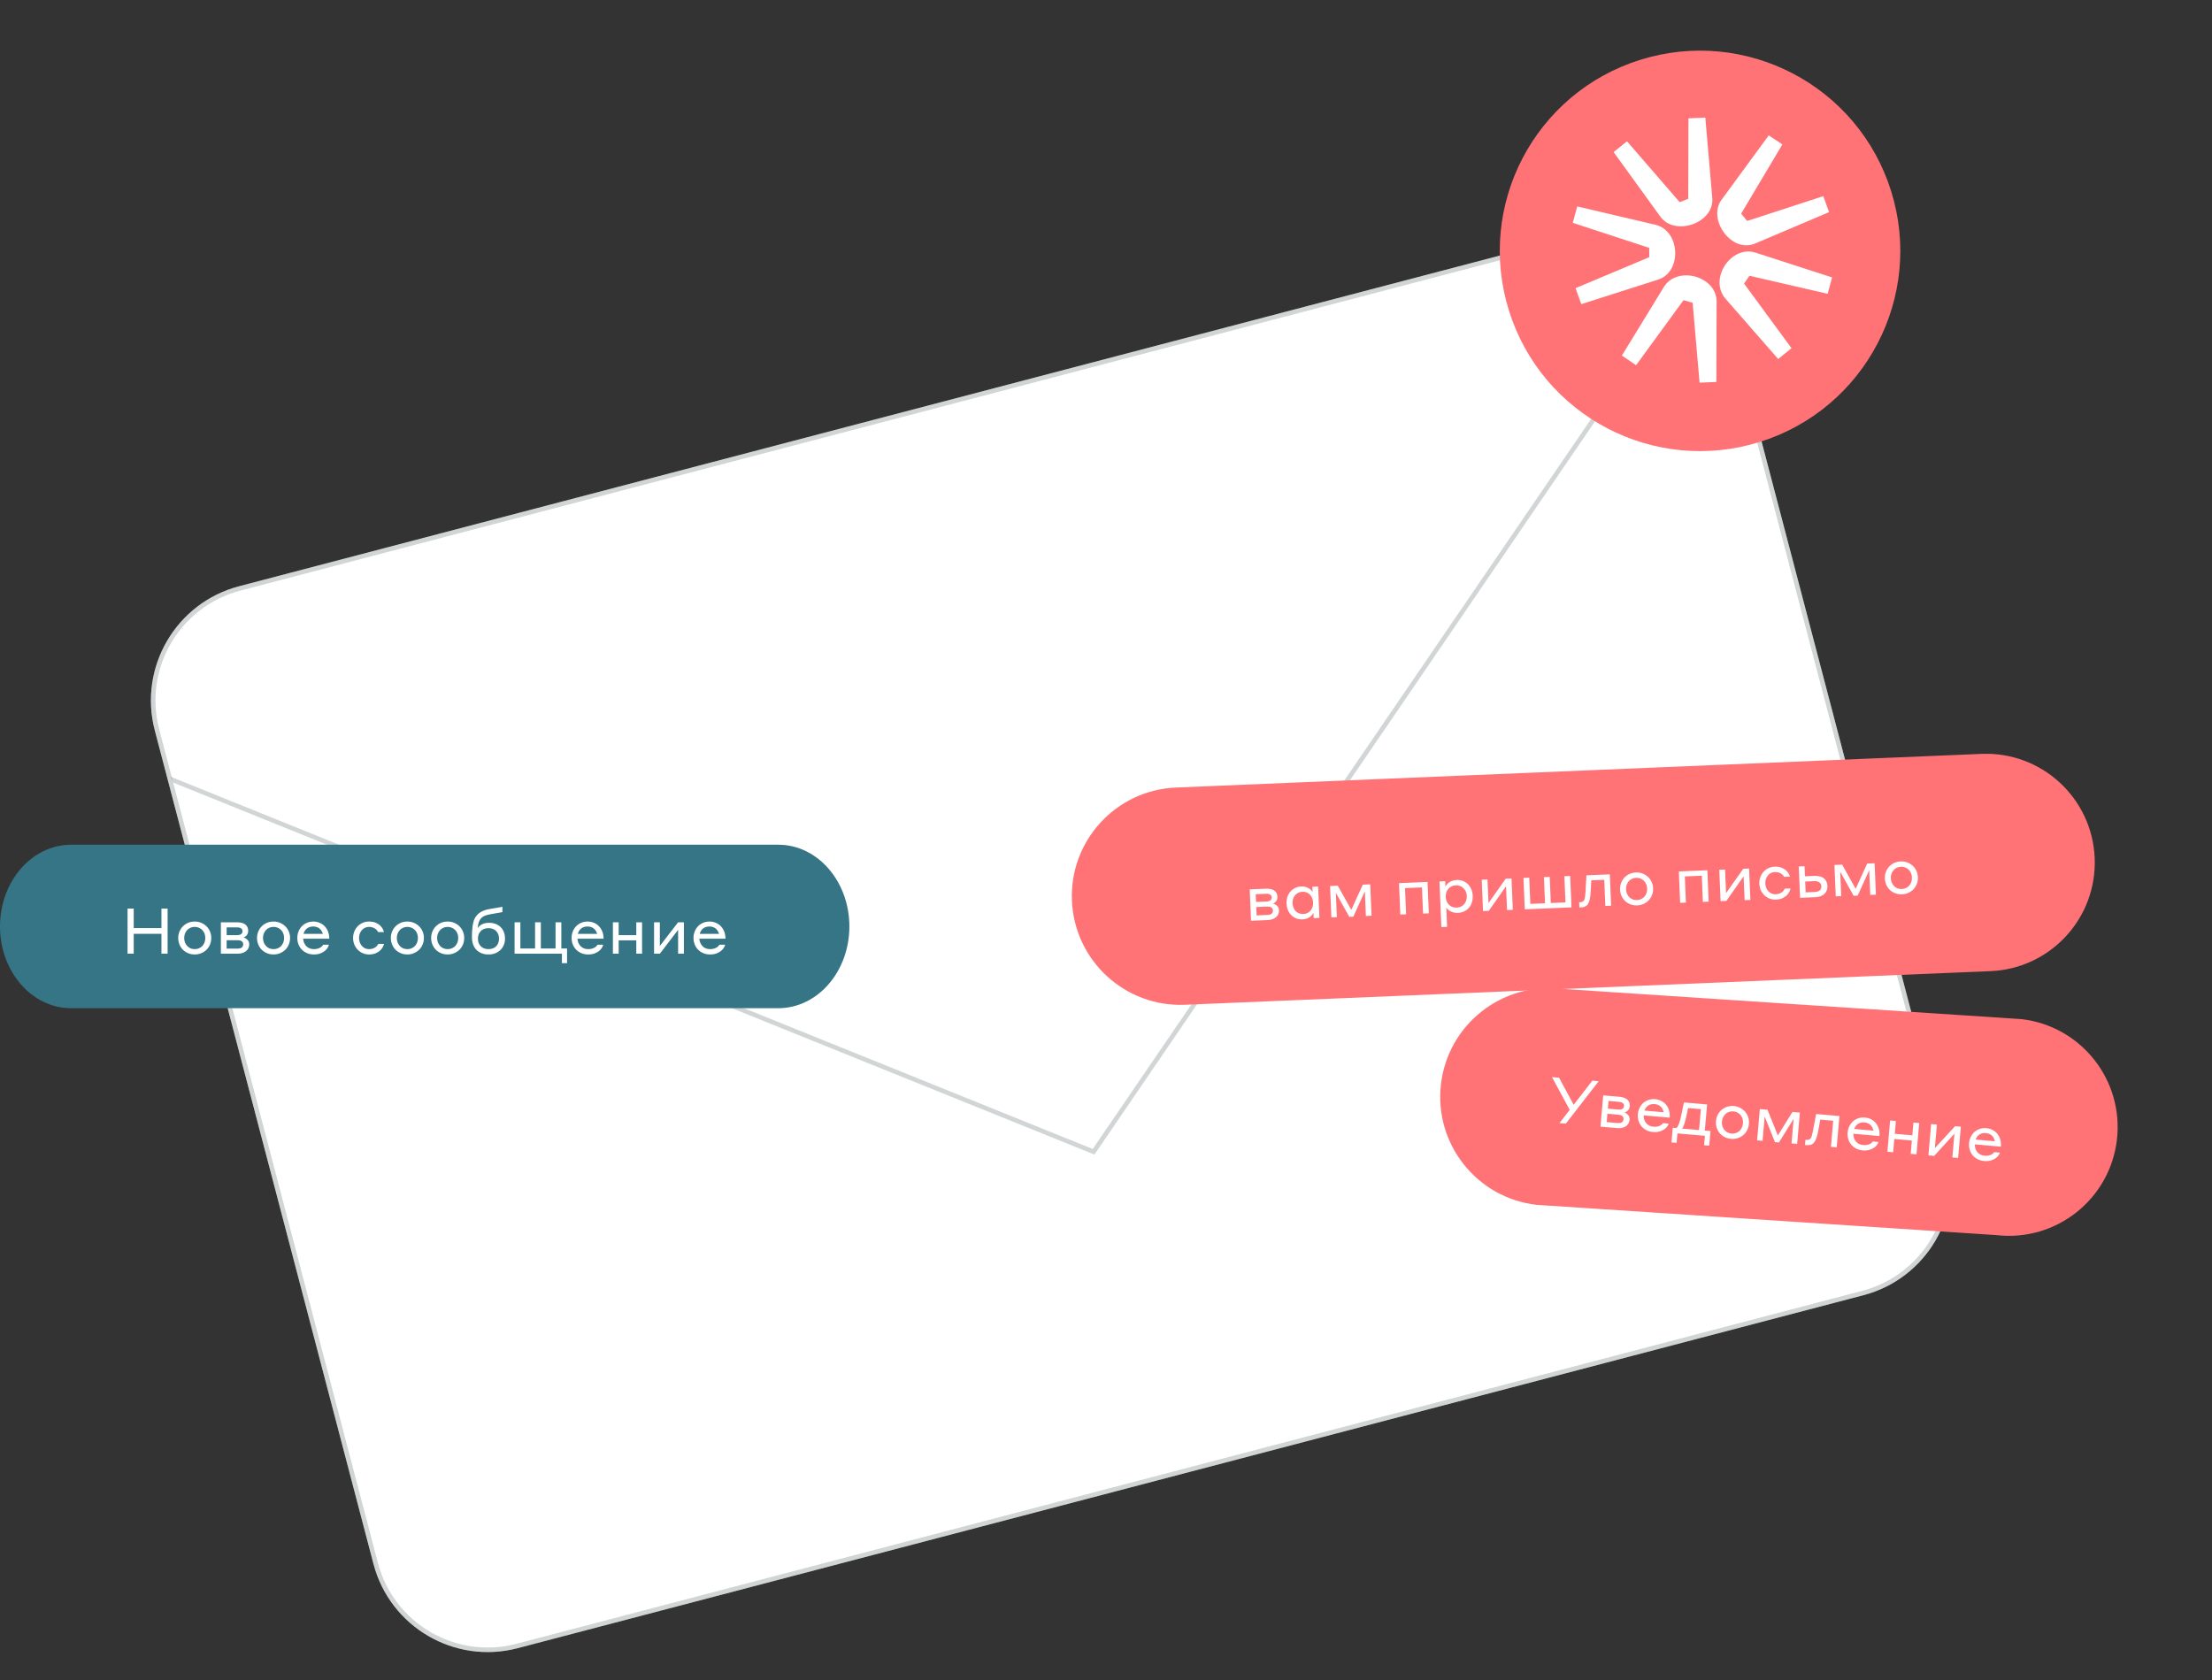
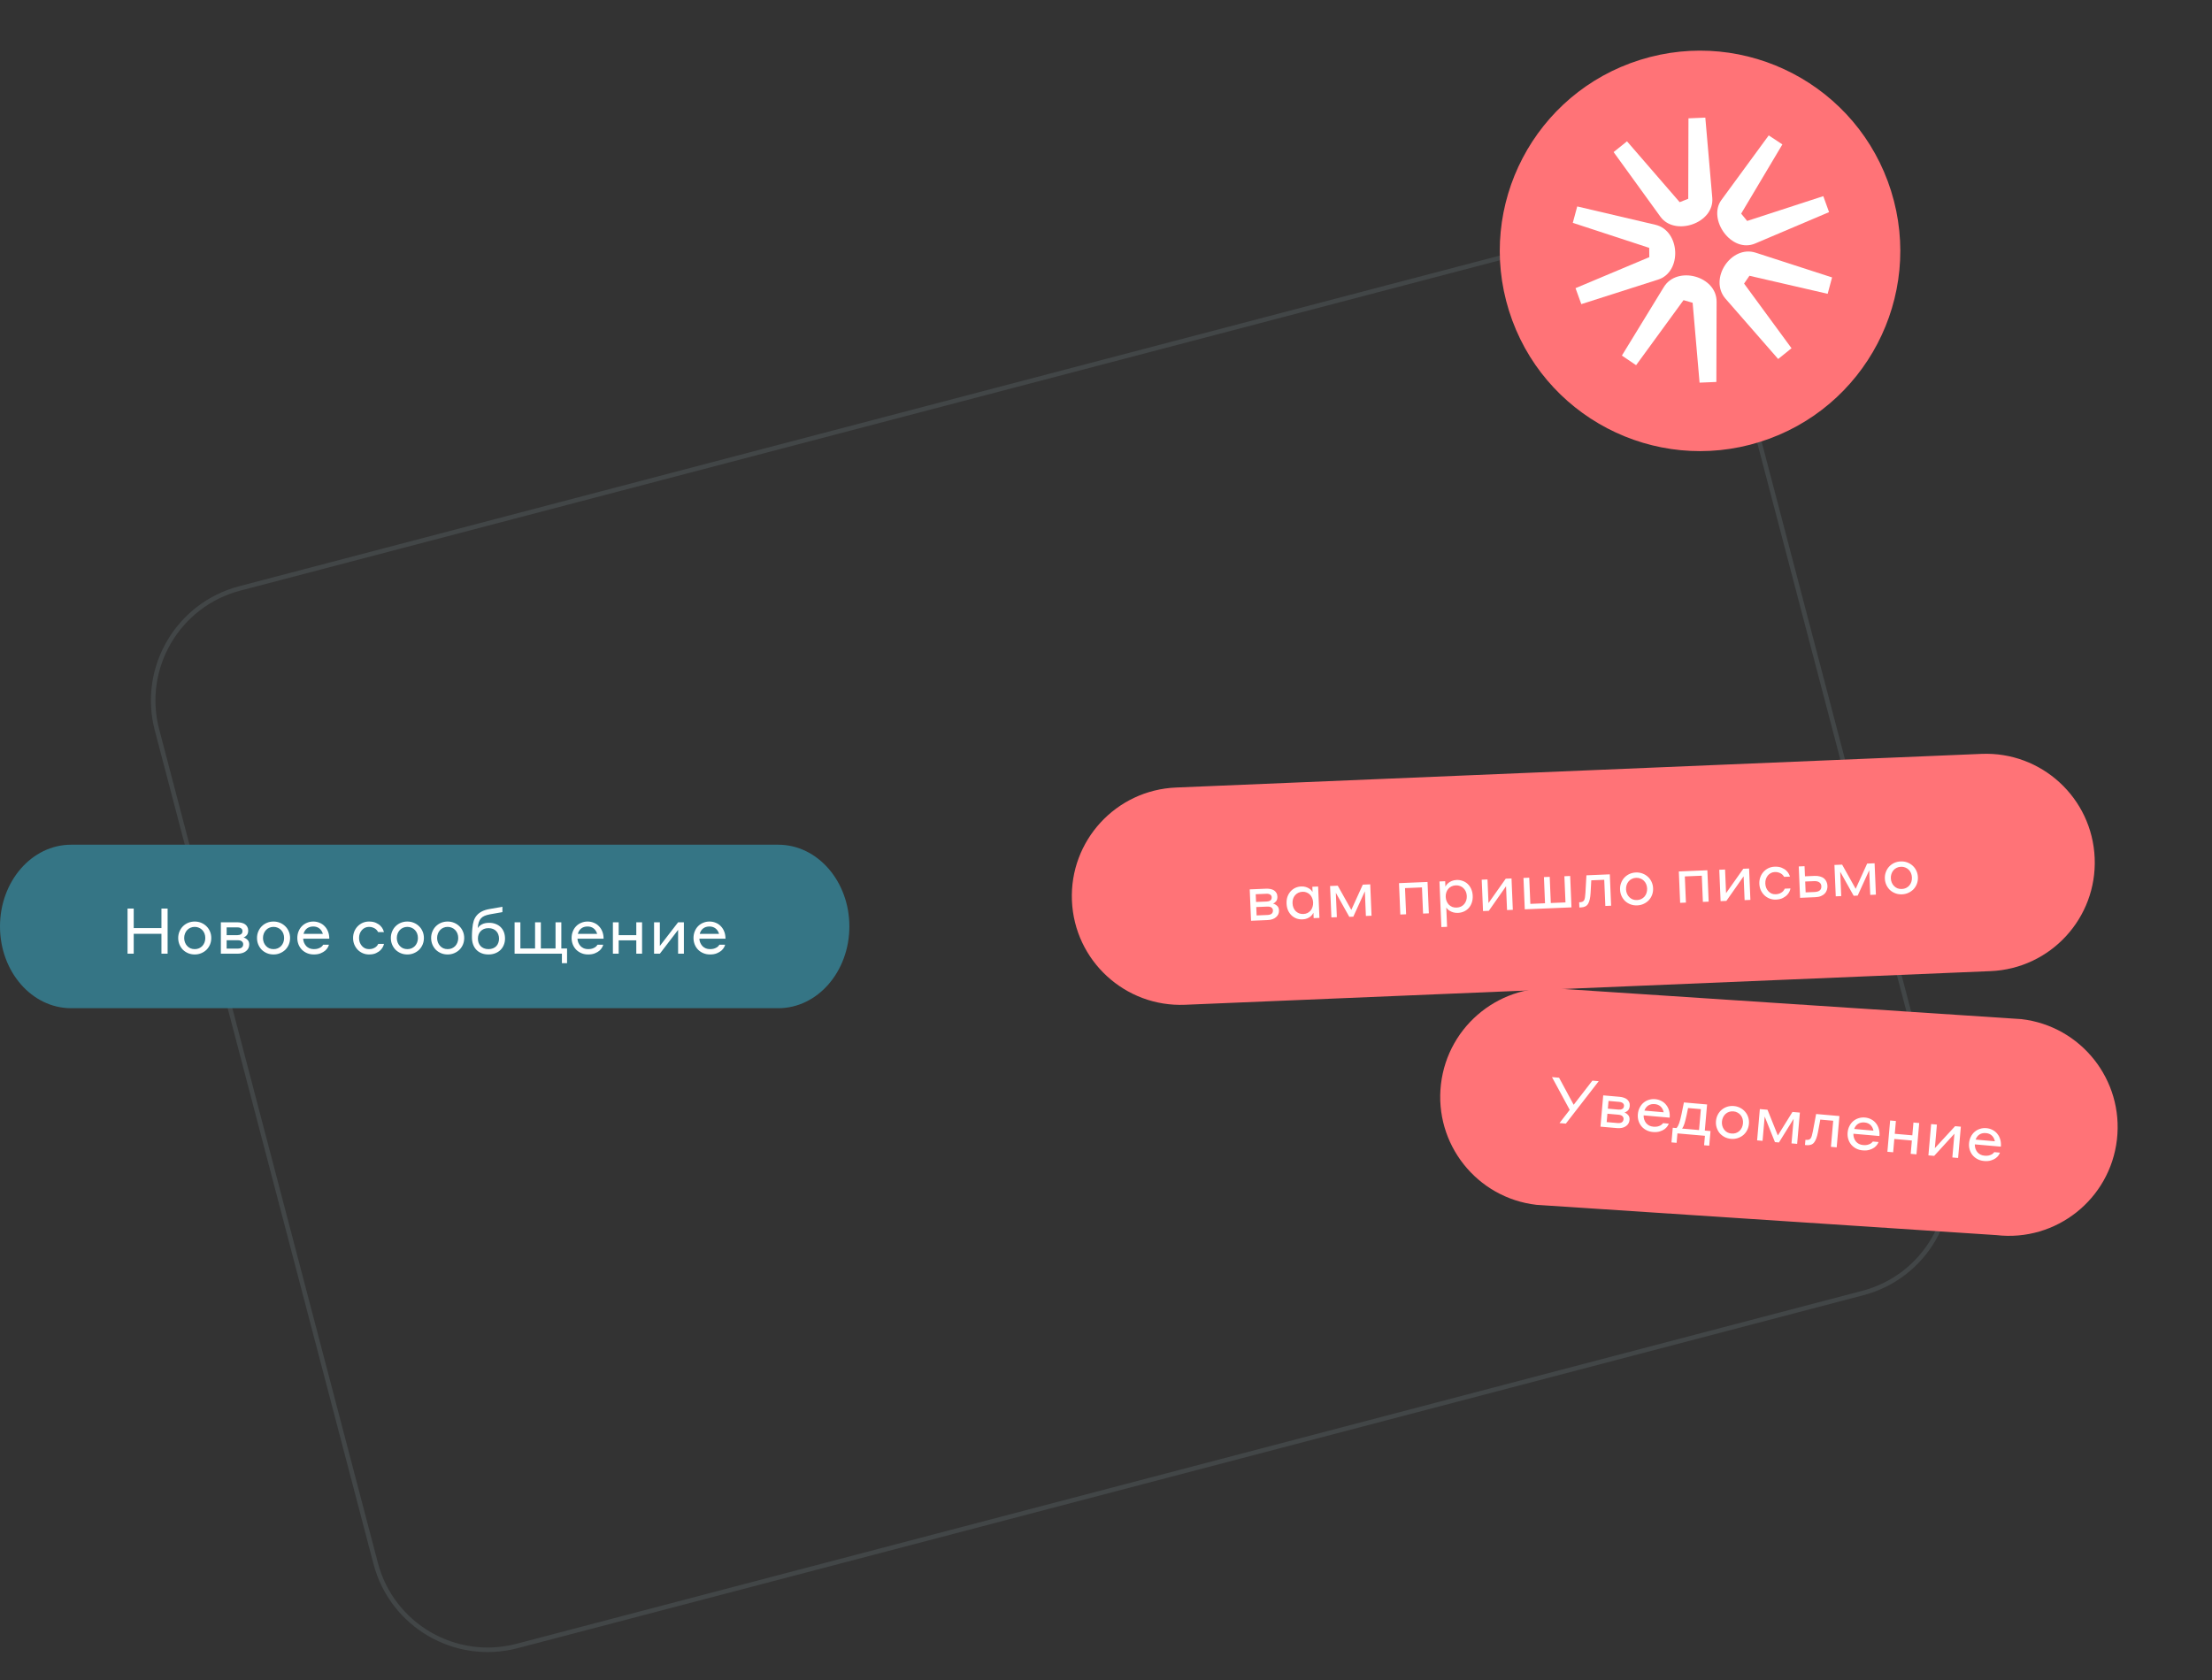
<svg xmlns="http://www.w3.org/2000/svg" width="487" height="370" viewBox="0 0 487 370" fill="none">
  <rect x="0" y="0" width="487" height="370" fill="#333333" stroke="none" />
-   <path d="M34.081 160.838C30.438 146.948 38.744 132.735 52.633 129.091L200.781 90.229L348.929 51.367C362.818 47.723 377.032 56.029 380.675 69.919L428.818 253.447C432.462 267.336 424.156 281.549 410.266 285.193L262.119 324.055L113.971 362.918C100.082 366.561 85.868 358.255 82.225 344.366L34.081 160.838Z" fill="white" />
  <path fill-rule="evenodd" clip-rule="evenodd" d="M427.851 253.7L379.708 70.172C376.204 56.817 362.538 48.831 349.183 52.334L52.887 130.059C39.532 133.562 31.545 147.229 35.049 160.584L83.192 344.112C86.695 357.467 100.362 365.454 113.717 361.95L410.013 284.226C423.368 280.722 431.354 267.056 427.851 253.7ZM52.633 129.091C38.744 132.735 30.438 146.948 34.081 160.838L82.225 344.366C85.868 358.255 100.082 366.561 113.971 362.918L410.266 285.193C424.156 281.549 432.462 267.336 428.818 253.447L380.675 69.919C377.032 56.029 362.818 47.723 348.929 51.367L52.633 129.091Z" fill="#657276" fill-opacity="0.3" />
-   <path d="M240.58 252.998L390.477 33.401L391.303 33.965L240.952 254.227L38.179 172.342L37.5 171L240.58 252.998Z" fill="#657276" fill-opacity="0.3" />
  <circle cx="374.286" cy="55.243" r="44.081" transform="rotate(-17.392 374.286 55.243)" fill="#FF7377" />
  <path d="M436.253 166L258.918 173.409C245.709 173.961 235.447 185.117 235.999 198.326C236.551 211.536 247.707 221.797 260.917 221.245L438.252 213.836C451.461 213.284 461.722 202.128 461.17 188.919C460.619 175.709 449.463 165.448 436.253 166Z" fill="#FF7377" />
  <path d="M171.344 186H15.656C7.009 186 0 194.059 0 204C0 213.941 7.009 222 15.656 222H171.344C179.991 222 187 213.941 187 204C187 194.059 179.991 186 171.344 186Z" fill="#357585" />
  <path d="M35.544 205.618H29.44V210H28.082V200.06H29.44V204.358H35.544V200.06H36.902V210H35.544V205.618ZM42.874 202.916C43.388 202.916 43.864 203.009 44.303 203.196C44.751 203.383 45.138 203.639 45.465 203.966C45.791 204.283 46.048 204.666 46.234 205.114C46.421 205.553 46.514 206.029 46.514 206.542C46.514 207.055 46.421 207.536 46.234 207.984C46.048 208.423 45.791 208.805 45.465 209.132C45.138 209.449 44.751 209.701 44.303 209.888C43.864 210.075 43.388 210.168 42.874 210.168C42.352 210.168 41.867 210.075 41.419 209.888C40.98 209.701 40.597 209.449 40.27 209.132C39.953 208.805 39.701 208.423 39.514 207.984C39.328 207.536 39.234 207.055 39.234 206.542C39.234 206.029 39.328 205.553 39.514 205.114C39.701 204.666 39.953 204.283 40.27 203.966C40.597 203.639 40.98 203.383 41.419 203.196C41.867 203.009 42.352 202.916 42.874 202.916ZM42.874 208.992C43.22 208.992 43.532 208.931 43.812 208.81C44.102 208.679 44.349 208.507 44.554 208.292C44.76 208.068 44.919 207.807 45.031 207.508C45.142 207.209 45.199 206.887 45.199 206.542C45.199 206.197 45.142 205.875 45.031 205.576C44.919 205.277 44.76 205.021 44.554 204.806C44.349 204.582 44.102 204.409 43.812 204.288C43.532 204.157 43.22 204.092 42.874 204.092C42.529 204.092 42.212 204.157 41.922 204.288C41.642 204.409 41.4 204.582 41.194 204.806C40.989 205.03 40.831 205.291 40.718 205.59C40.606 205.889 40.55 206.206 40.55 206.542C40.55 206.878 40.606 207.195 40.718 207.494C40.831 207.793 40.989 208.054 41.194 208.278C41.4 208.502 41.642 208.679 41.922 208.81C42.212 208.931 42.529 208.992 42.874 208.992ZM48.626 203.084H52.266C52.592 203.084 52.9 203.121 53.19 203.196C53.479 203.261 53.731 203.369 53.946 203.518C54.16 203.667 54.328 203.859 54.45 204.092C54.58 204.316 54.646 204.587 54.646 204.904C54.646 205.343 54.538 205.688 54.324 205.94C54.109 206.183 53.871 206.346 53.61 206.43C53.936 206.514 54.226 206.682 54.478 206.934C54.739 207.177 54.87 207.517 54.87 207.956C54.87 208.572 54.632 209.067 54.156 209.44C53.689 209.813 53.064 210 52.28 210H48.626V203.084ZM49.9 204.204V205.912H52.266C52.592 205.912 52.858 205.842 53.064 205.702C53.278 205.562 53.386 205.333 53.386 205.016C53.386 204.764 53.288 204.568 53.092 204.428C52.896 204.279 52.62 204.204 52.266 204.204H49.9ZM49.9 207.032V208.88H52.294C53.124 208.88 53.54 208.553 53.54 207.9C53.54 207.657 53.442 207.452 53.246 207.284C53.05 207.116 52.737 207.032 52.308 207.032H49.9ZM60.224 202.916C60.737 202.916 61.214 203.009 61.652 203.196C62.1 203.383 62.487 203.639 62.814 203.966C63.141 204.283 63.398 204.666 63.584 205.114C63.771 205.553 63.864 206.029 63.864 206.542C63.864 207.055 63.771 207.536 63.584 207.984C63.398 208.423 63.141 208.805 62.814 209.132C62.487 209.449 62.1 209.701 61.652 209.888C61.214 210.075 60.737 210.168 60.224 210.168C59.702 210.168 59.216 210.075 58.768 209.888C58.33 209.701 57.947 209.449 57.62 209.132C57.303 208.805 57.051 208.423 56.864 207.984C56.678 207.536 56.584 207.055 56.584 206.542C56.584 206.029 56.678 205.553 56.864 205.114C57.051 204.666 57.303 204.283 57.62 203.966C57.947 203.639 58.33 203.383 58.768 203.196C59.216 203.009 59.702 202.916 60.224 202.916ZM60.224 208.992C60.569 208.992 60.882 208.931 61.162 208.81C61.452 208.679 61.699 208.507 61.904 208.292C62.109 208.068 62.268 207.807 62.38 207.508C62.492 207.209 62.548 206.887 62.548 206.542C62.548 206.197 62.492 205.875 62.38 205.576C62.268 205.277 62.109 205.021 61.904 204.806C61.699 204.582 61.452 204.409 61.162 204.288C60.882 204.157 60.569 204.092 60.224 204.092C59.879 204.092 59.562 204.157 59.272 204.288C58.992 204.409 58.749 204.582 58.544 204.806C58.339 205.03 58.18 205.291 58.068 205.59C57.956 205.889 57.9 206.206 57.9 206.542C57.9 206.878 57.956 207.195 58.068 207.494C58.18 207.793 58.339 208.054 58.544 208.278C58.749 208.502 58.992 208.679 59.272 208.81C59.562 208.931 59.879 208.992 60.224 208.992ZM68.971 202.916C69.475 202.916 69.942 203.009 70.371 203.196C70.81 203.373 71.183 203.63 71.491 203.966C71.808 204.293 72.056 204.689 72.233 205.156C72.41 205.613 72.499 206.127 72.499 206.696H66.745C66.764 207.023 66.834 207.326 66.955 207.606C67.076 207.877 67.235 208.119 67.431 208.334C67.636 208.539 67.879 208.703 68.159 208.824C68.448 208.936 68.761 208.992 69.097 208.992C69.442 208.992 69.737 208.955 69.979 208.88C70.231 208.796 70.436 208.703 70.595 208.6C70.763 208.488 70.889 208.381 70.973 208.278C71.067 208.166 71.127 208.082 71.155 208.026H72.415C72.387 208.175 72.308 208.371 72.177 208.614C72.046 208.857 71.85 209.095 71.589 209.328C71.328 209.552 70.992 209.748 70.581 209.916C70.171 210.084 69.676 210.168 69.097 210.168C68.565 210.168 68.075 210.075 67.627 209.888C67.179 209.701 66.792 209.445 66.465 209.118C66.148 208.791 65.9 208.409 65.723 207.97C65.546 207.522 65.457 207.046 65.457 206.542C65.457 206.019 65.546 205.539 65.723 205.1C65.9 204.652 66.143 204.269 66.451 203.952C66.769 203.625 67.142 203.373 67.571 203.196C68.001 203.009 68.467 202.916 68.971 202.916ZM68.971 204.008C68.411 204.008 67.945 204.153 67.571 204.442C67.207 204.731 66.96 205.128 66.829 205.632H71.085C70.927 205.109 70.665 204.708 70.301 204.428C69.937 204.148 69.494 204.008 68.971 204.008ZM83.251 205.24C83.222 205.184 83.166 205.095 83.082 204.974C82.999 204.843 82.877 204.713 82.719 204.582C82.56 204.451 82.359 204.339 82.117 204.246C81.874 204.143 81.58 204.092 81.234 204.092C80.917 204.092 80.623 204.157 80.353 204.288C80.091 204.409 79.862 204.582 79.666 204.806C79.471 205.03 79.317 205.291 79.204 205.59C79.102 205.889 79.05 206.206 79.05 206.542C79.05 206.878 79.102 207.195 79.204 207.494C79.317 207.793 79.471 208.054 79.666 208.278C79.862 208.502 80.091 208.679 80.353 208.81C80.623 208.931 80.922 208.992 81.249 208.992C81.594 208.992 81.888 208.945 82.13 208.852C82.382 208.749 82.588 208.637 82.746 208.516C82.905 208.385 83.026 208.255 83.111 208.124C83.195 207.993 83.251 207.9 83.278 207.844H84.538C84.52 207.965 84.454 208.157 84.343 208.418C84.231 208.67 84.049 208.927 83.796 209.188C83.544 209.449 83.209 209.678 82.788 209.874C82.378 210.07 81.865 210.168 81.249 210.168C80.754 210.168 80.292 210.075 79.862 209.888C79.433 209.701 79.06 209.445 78.743 209.118C78.434 208.791 78.187 208.409 78.001 207.97C77.823 207.531 77.734 207.055 77.734 206.542C77.734 206.029 77.823 205.553 78.001 205.114C78.178 204.675 78.425 204.293 78.743 203.966C79.06 203.639 79.428 203.383 79.849 203.196C80.278 203.009 80.74 202.916 81.234 202.916C81.86 202.916 82.378 203.014 82.788 203.21C83.199 203.397 83.531 203.621 83.782 203.882C84.034 204.143 84.216 204.405 84.329 204.666C84.441 204.918 84.51 205.109 84.538 205.24H83.251ZM89.687 202.916C90.2 202.916 90.676 203.009 91.115 203.196C91.563 203.383 91.95 203.639 92.277 203.966C92.604 204.283 92.86 204.666 93.047 205.114C93.234 205.553 93.327 206.029 93.327 206.542C93.327 207.055 93.234 207.536 93.047 207.984C92.86 208.423 92.604 208.805 92.277 209.132C91.95 209.449 91.563 209.701 91.115 209.888C90.676 210.075 90.2 210.168 89.687 210.168C89.164 210.168 88.679 210.075 88.231 209.888C87.792 209.701 87.41 209.449 87.083 209.132C86.766 208.805 86.514 208.423 86.327 207.984C86.14 207.536 86.047 207.055 86.047 206.542C86.047 206.029 86.14 205.553 86.327 205.114C86.514 204.666 86.766 204.283 87.083 203.966C87.41 203.639 87.792 203.383 88.231 203.196C88.679 203.009 89.164 202.916 89.687 202.916ZM89.687 208.992C90.032 208.992 90.345 208.931 90.625 208.81C90.914 208.679 91.162 208.507 91.367 208.292C91.572 208.068 91.731 207.807 91.843 207.508C91.955 207.209 92.011 206.887 92.011 206.542C92.011 206.197 91.955 205.875 91.843 205.576C91.731 205.277 91.572 205.021 91.367 204.806C91.162 204.582 90.914 204.409 90.625 204.288C90.345 204.157 90.032 204.092 89.687 204.092C89.342 204.092 89.024 204.157 88.735 204.288C88.455 204.409 88.212 204.582 88.007 204.806C87.802 205.03 87.643 205.291 87.531 205.59C87.419 205.889 87.363 206.206 87.363 206.542C87.363 206.878 87.419 207.195 87.531 207.494C87.643 207.793 87.802 208.054 88.007 208.278C88.212 208.502 88.455 208.679 88.735 208.81C89.024 208.931 89.342 208.992 89.687 208.992ZM98.56 202.916C99.073 202.916 99.549 203.009 99.988 203.196C100.436 203.383 100.823 203.639 101.15 203.966C101.477 204.283 101.733 204.666 101.92 205.114C102.107 205.553 102.2 206.029 102.2 206.542C102.2 207.055 102.107 207.536 101.92 207.984C101.733 208.423 101.477 208.805 101.15 209.132C100.823 209.449 100.436 209.701 99.988 209.888C99.549 210.075 99.073 210.168 98.56 210.168C98.037 210.168 97.552 210.075 97.104 209.888C96.665 209.701 96.283 209.449 95.956 209.132C95.639 208.805 95.387 208.423 95.2 207.984C95.013 207.536 94.92 207.055 94.92 206.542C94.92 206.029 95.013 205.553 95.2 205.114C95.387 204.666 95.639 204.283 95.956 203.966C96.283 203.639 96.665 203.383 97.104 203.196C97.552 203.009 98.037 202.916 98.56 202.916ZM98.56 208.992C98.905 208.992 99.218 208.931 99.498 208.81C99.787 208.679 100.035 208.507 100.24 208.292C100.445 208.068 100.604 207.807 100.716 207.508C100.828 207.209 100.884 206.887 100.884 206.542C100.884 206.197 100.828 205.875 100.716 205.576C100.604 205.277 100.445 205.021 100.24 204.806C100.035 204.582 99.787 204.409 99.498 204.288C99.218 204.157 98.905 204.092 98.56 204.092C98.215 204.092 97.897 204.157 97.608 204.288C97.328 204.409 97.085 204.582 96.88 204.806C96.675 205.03 96.516 205.291 96.404 205.59C96.292 205.889 96.236 206.206 96.236 206.542C96.236 206.878 96.292 207.195 96.404 207.494C96.516 207.793 96.675 208.054 96.88 208.278C97.085 208.502 97.328 208.679 97.608 208.81C97.897 208.931 98.215 208.992 98.56 208.992ZM107.699 203.196C108.212 203.196 108.684 203.28 109.113 203.448C109.542 203.607 109.911 203.835 110.219 204.134C110.527 204.433 110.765 204.797 110.933 205.226C111.101 205.655 111.185 206.141 111.185 206.682C111.185 207.177 111.096 207.639 110.919 208.068C110.751 208.488 110.508 208.857 110.191 209.174C109.874 209.482 109.491 209.725 109.043 209.902C108.595 210.079 108.096 210.168 107.545 210.168C106.985 210.168 106.481 210.079 106.033 209.902C105.585 209.725 105.202 209.473 104.885 209.146C104.568 208.819 104.325 208.423 104.157 207.956C103.989 207.489 103.905 206.967 103.905 206.388C103.905 206.22 103.905 206.061 103.905 205.912C103.914 205.763 103.919 205.609 103.919 205.45C103.928 205.291 103.938 205.123 103.947 204.946C103.966 204.769 103.984 204.563 104.003 204.33C104.05 203.751 104.148 203.229 104.297 202.762C104.456 202.295 104.684 201.889 104.983 201.544C105.282 201.199 105.66 200.909 106.117 200.676C106.584 200.443 107.148 200.27 107.811 200.158L110.611 199.668V200.844L107.839 201.334C107.391 201.418 107.004 201.53 106.677 201.67C106.36 201.801 106.094 201.987 105.879 202.23C105.674 202.463 105.515 202.753 105.403 203.098C105.291 203.443 105.216 203.868 105.179 204.372C105.394 204.017 105.711 203.733 106.131 203.518C106.551 203.303 107.074 203.196 107.699 203.196ZM107.545 208.992C107.928 208.992 108.264 208.931 108.553 208.81C108.842 208.689 109.085 208.525 109.281 208.32C109.477 208.105 109.622 207.858 109.715 207.578C109.818 207.298 109.869 206.999 109.869 206.682C109.869 206.365 109.818 206.066 109.715 205.786C109.622 205.506 109.477 205.263 109.281 205.058C109.085 204.843 108.842 204.675 108.553 204.554C108.264 204.433 107.928 204.372 107.545 204.372C107.162 204.372 106.826 204.433 106.537 204.554C106.248 204.675 106.005 204.843 105.809 205.058C105.613 205.263 105.464 205.506 105.361 205.786C105.268 206.066 105.221 206.365 105.221 206.682C105.221 206.999 105.268 207.298 105.361 207.578C105.464 207.858 105.613 208.105 105.809 208.32C106.005 208.525 106.248 208.689 106.537 208.81C106.826 208.931 107.162 208.992 107.545 208.992ZM114.568 203.084V208.852H117.802V203.084H119.076V208.852H122.31V203.084H123.584V208.852H124.844V212.086H123.71V210H113.294V203.084H114.568ZM129.36 202.916C129.864 202.916 130.331 203.009 130.76 203.196C131.199 203.373 131.572 203.63 131.88 203.966C132.197 204.293 132.445 204.689 132.622 205.156C132.799 205.613 132.888 206.127 132.888 206.696H127.134C127.153 207.023 127.223 207.326 127.344 207.606C127.465 207.877 127.624 208.119 127.82 208.334C128.025 208.539 128.268 208.703 128.548 208.824C128.837 208.936 129.15 208.992 129.486 208.992C129.831 208.992 130.125 208.955 130.368 208.88C130.62 208.796 130.825 208.703 130.984 208.6C131.152 208.488 131.278 208.381 131.362 208.278C131.455 208.166 131.516 208.082 131.544 208.026H132.804C132.776 208.175 132.697 208.371 132.566 208.614C132.435 208.857 132.239 209.095 131.978 209.328C131.717 209.552 131.381 209.748 130.97 209.916C130.559 210.084 130.065 210.168 129.486 210.168C128.954 210.168 128.464 210.075 128.016 209.888C127.568 209.701 127.181 209.445 126.854 209.118C126.537 208.791 126.289 208.409 126.112 207.97C125.935 207.522 125.846 207.046 125.846 206.542C125.846 206.019 125.935 205.539 126.112 205.1C126.289 204.652 126.532 204.269 126.84 203.952C127.157 203.625 127.531 203.373 127.96 203.196C128.389 203.009 128.856 202.916 129.36 202.916ZM129.36 204.008C128.8 204.008 128.333 204.153 127.96 204.442C127.596 204.731 127.349 205.128 127.218 205.632H131.474C131.315 205.109 131.054 204.708 130.69 204.428C130.326 204.148 129.883 204.008 129.36 204.008ZM134.936 203.084H136.21V205.912H140.088V203.084H141.362V210H140.088V207.06H136.21V210H134.936V203.084ZM144.001 203.084H145.275V208.292L149.293 203.084H150.567V210H149.293V204.75L145.275 210H144.001V203.084ZM156.198 202.916C156.702 202.916 157.168 203.009 157.598 203.196C158.036 203.373 158.41 203.63 158.718 203.966C159.035 204.293 159.282 204.689 159.46 205.156C159.637 205.613 159.726 206.127 159.726 206.696H153.972C153.99 207.023 154.06 207.326 154.182 207.606C154.303 207.877 154.462 208.119 154.658 208.334C154.863 208.539 155.106 208.703 155.386 208.824C155.675 208.936 155.988 208.992 156.324 208.992C156.669 208.992 156.963 208.955 157.206 208.88C157.458 208.796 157.663 208.703 157.822 208.6C157.99 208.488 158.116 208.381 158.2 208.278C158.293 208.166 158.354 208.082 158.382 208.026H159.642C159.614 208.175 159.534 208.371 159.404 208.614C159.273 208.857 159.077 209.095 158.816 209.328C158.554 209.552 158.218 209.748 157.808 209.916C157.397 210.084 156.902 210.168 156.324 210.168C155.792 210.168 155.302 210.075 154.854 209.888C154.406 209.701 154.018 209.445 153.692 209.118C153.374 208.791 153.127 208.409 152.95 207.97C152.772 207.522 152.684 207.046 152.684 206.542C152.684 206.019 152.772 205.539 152.95 205.1C153.127 204.652 153.37 204.269 153.678 203.952C153.995 203.625 154.368 203.373 154.798 203.196C155.227 203.009 155.694 202.916 156.198 202.916ZM156.198 204.008C155.638 204.008 155.171 204.153 154.798 204.442C154.434 204.731 154.186 205.128 154.056 205.632H158.312C158.153 205.109 157.892 204.708 157.528 204.428C157.164 204.148 156.72 204.008 156.198 204.008Z" fill="white" />
  <path d="M376.978 43.552L375.447 25.9L371.738 26.055L371.687 43.773L369.803 44.514L358.204 31.116L355.259 33.487L365.571 47.731C368.743 52.094 377.479 49.152 376.978 43.552Z" fill="white" />
  <path d="M386.456 53.602L402.693 46.71L401.421 43.193L384.659 48.652L383.34 47.039L392.412 31.801L389.41 29.812L378.966 44.065C375.92 48.291 381.195 55.869 386.456 53.602Z" fill="white" />
  <path d="M366.297 63.235L357.08 78.295L360.208 80.412L370.65 66.093L372.655 66.668L374.181 84.257L377.879 84.103L377.932 66.448C377.962 60.762 369.202 58.418 366.297 63.235Z" fill="white" />
  <path d="M364.468 49.495L347.246 45.457L346.271 49.067L363.095 54.578L363.114 56.625L346.873 63.45L348.146 66.967L365.04 61.569C370.389 59.891 369.943 50.789 364.468 49.495Z" fill="white" />
  <path d="M379.892 65.772L391.485 79.05L394.427 76.679L383.981 62.44L385.161 60.723L402.383 64.695L403.353 61.085L386.538 55.64C381.113 53.89 376.136 61.425 379.892 65.772Z" fill="white" />
  <path d="M275.144 195.835L278.781 195.683C279.107 195.67 279.416 195.694 279.709 195.757C280 195.81 280.257 195.907 280.477 196.047C280.698 196.187 280.874 196.371 281.005 196.599C281.145 196.818 281.221 197.085 281.235 197.402C281.253 197.841 281.16 198.19 280.956 198.451C280.752 198.702 280.521 198.875 280.263 198.97C280.593 199.041 280.889 199.196 281.151 199.438C281.423 199.669 281.567 200.004 281.586 200.442C281.611 201.058 281.394 201.562 280.934 201.955C280.484 202.347 279.867 202.56 279.083 202.593L275.433 202.745L275.144 195.835ZM276.463 196.901L276.535 198.608L278.899 198.509C279.225 198.495 279.488 198.414 279.687 198.266C279.896 198.117 279.994 197.884 279.98 197.567C279.97 197.315 279.864 197.123 279.662 196.992C279.46 196.851 279.182 196.788 278.827 196.802L276.463 196.901ZM276.582 199.727L276.659 201.573L279.051 201.473C279.881 201.438 280.282 201.095 280.255 200.442C280.244 200.199 280.138 199.998 279.935 199.839C279.732 199.679 279.416 199.608 278.987 199.626L276.582 199.727ZM289.167 200.98C289.124 201.066 289.05 201.191 288.945 201.354C288.839 201.508 288.692 201.663 288.502 201.821C288.312 201.978 288.075 202.114 287.79 202.229C287.506 202.353 287.168 202.423 286.776 202.439C286.319 202.459 285.882 202.397 285.465 202.256C285.057 202.105 284.693 201.882 284.373 201.587C284.052 201.283 283.788 200.911 283.583 200.471C283.387 200.031 283.278 199.526 283.254 198.957C283.23 198.398 283.298 197.891 283.456 197.436C283.624 196.98 283.856 196.592 284.15 196.272C284.445 195.942 284.789 195.684 285.183 195.5C285.586 195.315 286.017 195.213 286.473 195.194C286.847 195.178 287.18 195.216 287.473 195.306C287.766 195.397 288.014 195.508 288.216 195.639C288.427 195.771 288.591 195.909 288.709 196.053C288.837 196.197 288.926 196.315 288.976 196.406L288.928 195.259L290.201 195.206L290.49 202.116L289.217 202.169L289.167 200.98ZM289.101 198.713C289.086 198.368 289.017 198.049 288.893 197.755C288.777 197.461 288.618 197.211 288.413 197.004C288.208 196.789 287.963 196.626 287.678 196.517C287.402 196.397 287.096 196.345 286.76 196.359C286.415 196.373 286.101 196.452 285.817 196.594C285.543 196.727 285.307 196.91 285.112 197.142C284.925 197.365 284.782 197.628 284.682 197.931C284.592 198.234 284.554 198.557 284.569 198.902C284.583 199.248 284.648 199.567 284.763 199.861C284.887 200.155 285.052 200.41 285.257 200.625C285.471 200.831 285.721 200.994 286.006 201.112C286.3 201.222 286.62 201.269 286.965 201.254C287.301 201.24 287.601 201.167 287.867 201.035C288.141 200.892 288.371 200.71 288.558 200.487C288.745 200.255 288.883 199.988 288.973 199.685C289.073 199.382 289.115 199.058 289.101 198.713ZM292.833 195.096L294.526 195.025L297.509 200.352L300.037 194.795L301.674 194.727L301.962 201.637L300.718 201.689L300.491 196.262L297.95 201.846L297.068 201.883L294.101 196.585L294.325 201.956L293.122 202.006L292.833 195.096ZM308.01 194.462L314.29 194.2L314.579 201.11L313.306 201.163L313.065 195.4L309.331 195.556L309.571 201.319L308.298 201.372L308.01 194.462ZM318.595 204.081L317.336 204.133L316.916 194.09L318.175 194.037L318.225 195.226C318.258 195.141 318.333 195.021 318.448 194.867C318.572 194.703 318.733 194.542 318.932 194.384C319.131 194.226 319.373 194.09 319.658 193.975C319.951 193.851 320.294 193.781 320.686 193.764C321.143 193.745 321.58 193.811 321.997 193.962C322.423 194.103 322.797 194.325 323.118 194.63C323.439 194.924 323.697 195.292 323.893 195.732C324.098 196.172 324.212 196.676 324.236 197.245C324.26 197.823 324.188 198.34 324.021 198.795C323.862 199.251 323.635 199.638 323.341 199.959C323.046 200.279 322.692 200.532 322.279 200.718C321.876 200.894 321.445 200.991 320.988 201.01C320.606 201.026 320.264 200.989 319.961 200.899C319.668 200.808 319.411 200.698 319.19 200.567C318.979 200.435 318.806 200.303 318.669 200.168C318.542 200.024 318.458 199.911 318.417 199.828L318.595 204.081ZM318.291 197.494C318.306 197.839 318.375 198.158 318.499 198.452C318.624 198.745 318.789 199 318.994 199.216C319.208 199.422 319.458 199.584 319.743 199.703C320.037 199.812 320.361 199.859 320.716 199.844C321.061 199.83 321.375 199.756 321.659 199.623C321.943 199.48 322.178 199.298 322.365 199.075C322.561 198.842 322.708 198.575 322.808 198.272C322.907 197.969 322.95 197.645 322.935 197.3C322.921 196.954 322.851 196.635 322.727 196.341C322.603 196.048 322.433 195.798 322.219 195.592C322.014 195.376 321.764 195.214 321.47 195.105C321.176 194.986 320.856 194.934 320.511 194.949C320.157 194.963 319.838 195.042 319.554 195.185C319.279 195.318 319.044 195.5 318.848 195.733C318.661 195.955 318.518 196.218 318.419 196.521C318.319 196.824 318.277 197.148 318.291 197.494ZM326.218 193.701L327.491 193.648L327.709 198.852L331.506 193.48L332.779 193.427L333.067 200.337L331.795 200.39L331.575 195.145L327.78 200.558L326.507 200.611L326.218 193.701ZM336.684 193.264L336.925 199.027L340.156 198.892L339.916 193.129L341.189 193.076L341.429 198.839L344.66 198.704L344.42 192.941L345.693 192.888L345.981 199.798L335.7 200.227L335.412 193.317L336.684 193.264ZM349.271 192.738L354.419 192.523L354.708 199.433L353.435 199.486L353.194 193.723L350.34 193.842L350.19 196.623C350.132 197.691 349.95 198.483 349.645 199C349.349 199.507 348.832 199.777 348.095 199.807L347.718 199.823L347.67 198.676L347.838 198.669C348.071 198.659 348.261 198.619 348.407 198.547C348.563 198.475 348.684 198.363 348.771 198.21C348.858 198.047 348.919 197.835 348.955 197.572C349 197.308 349.033 196.98 349.054 196.587L349.271 192.738ZM360.161 192.115C360.674 192.094 361.154 192.167 361.6 192.335C362.055 192.503 362.453 192.743 362.793 193.056C363.132 193.359 363.405 193.731 363.61 194.171C363.815 194.601 363.928 195.073 363.949 195.586C363.971 196.099 363.898 196.583 363.73 197.038C363.562 197.484 363.321 197.877 363.008 198.217C362.695 198.548 362.319 198.816 361.879 199.021C361.449 199.226 360.977 199.339 360.464 199.361C359.942 199.383 359.453 199.31 358.998 199.142C358.551 198.974 358.159 198.738 357.819 198.434C357.488 198.121 357.221 197.749 357.016 197.319C356.81 196.879 356.697 196.403 356.676 195.89C356.654 195.377 356.728 194.897 356.896 194.451C357.064 193.996 357.3 193.603 357.603 193.273C357.916 192.933 358.288 192.66 358.718 192.456C359.158 192.25 359.639 192.137 360.161 192.115ZM360.415 198.186C360.76 198.171 361.07 198.098 361.344 197.965C361.628 197.822 361.868 197.639 362.064 197.416C362.26 197.184 362.408 196.916 362.507 196.613C362.606 196.31 362.649 195.986 362.635 195.641C362.62 195.296 362.551 194.976 362.426 194.683C362.302 194.389 362.133 194.139 361.919 193.933C361.704 193.718 361.45 193.556 361.156 193.447C360.87 193.328 360.555 193.276 360.21 193.29C359.865 193.304 359.551 193.383 359.267 193.526C358.993 193.658 358.757 193.841 358.562 194.073C358.366 194.306 358.218 194.574 358.119 194.877C358.019 195.18 357.977 195.499 357.991 195.835C358.005 196.171 358.074 196.485 358.198 196.779C358.323 197.073 358.492 197.327 358.707 197.542C358.921 197.758 359.171 197.925 359.456 198.044C359.75 198.153 360.07 198.2 360.415 198.186ZM369.616 191.888L375.897 191.626L376.185 198.536L374.912 198.589L374.672 192.826L370.937 192.982L371.178 198.745L369.905 198.798L369.616 191.888ZM378.522 191.516L379.795 191.463L380.013 196.666L383.81 191.295L385.083 191.242L385.371 198.152L384.098 198.205L383.879 192.96L380.084 198.373L378.811 198.426L378.522 191.516ZM392.799 193.077C392.769 193.023 392.709 192.936 392.62 192.819C392.531 192.692 392.404 192.566 392.24 192.442C392.076 192.318 391.871 192.215 391.625 192.132C391.378 192.039 391.082 192 390.737 192.015C390.42 192.028 390.129 192.105 389.864 192.247C389.608 192.379 389.387 192.561 389.2 192.793C389.014 193.025 388.871 193.293 388.771 193.596C388.681 193.899 388.643 194.218 388.657 194.554C388.671 194.889 388.736 195.204 388.851 195.498C388.975 195.792 389.14 196.047 389.345 196.262C389.55 196.478 389.786 196.646 390.053 196.765C390.328 196.875 390.629 196.923 390.956 196.91C391.301 196.895 391.592 196.836 391.831 196.733C392.078 196.62 392.279 196.499 392.432 196.372C392.585 196.234 392.701 196.099 392.78 195.965C392.858 195.831 392.91 195.735 392.936 195.678L394.195 195.625C394.181 195.747 394.124 195.941 394.023 196.207C393.922 196.464 393.75 196.728 393.51 196.999C393.269 197.271 392.942 197.513 392.531 197.727C392.129 197.94 391.62 198.059 391.005 198.085C390.51 198.105 390.045 198.031 389.608 197.863C389.171 197.694 388.788 197.453 388.457 197.14C388.136 196.827 387.873 196.455 387.668 196.024C387.472 195.593 387.364 195.121 387.342 194.609C387.321 194.096 387.39 193.616 387.549 193.171C387.707 192.725 387.939 192.332 388.242 191.993C388.545 191.653 388.903 191.381 389.315 191.177C389.736 190.973 390.194 190.86 390.688 190.84C391.313 190.813 391.834 190.89 392.253 191.068C392.671 191.238 393.011 191.448 393.274 191.698C393.537 191.949 393.729 192.202 393.852 192.459C393.975 192.706 394.053 192.894 394.086 193.024L392.799 193.077ZM399.485 192.868C399.96 192.848 400.373 192.892 400.723 192.999C401.082 193.096 401.378 193.247 401.611 193.452C401.843 193.648 402.017 193.888 402.132 194.173C402.255 194.448 402.324 194.749 402.337 195.075C402.35 195.383 402.307 195.683 402.207 195.977C402.116 196.261 401.963 196.52 401.749 196.753C401.534 196.977 401.257 197.161 400.917 197.306C400.578 197.451 400.17 197.534 399.695 197.553L396.31 197.695L396.021 190.785L397.294 190.732L397.387 192.956L399.485 192.868ZM397.435 194.103L397.534 196.495L399.493 196.413C399.996 196.392 400.375 196.278 400.627 196.071C400.89 195.864 401.012 195.551 400.995 195.131C400.979 194.767 400.832 194.489 400.553 194.295C400.283 194.091 399.896 194 399.393 194.021L397.435 194.103ZM403.875 190.457L405.568 190.386L408.551 195.712L411.079 190.156L412.716 190.087L413.004 196.997L411.759 197.049L411.533 191.622L408.992 197.207L408.11 197.244L405.143 191.945L405.367 197.316L404.164 197.367L403.875 190.457ZM418.462 189.679C418.975 189.658 419.454 189.731 419.9 189.899C420.356 190.067 420.753 190.307 421.093 190.62C421.433 190.924 421.706 191.295 421.911 191.735C422.116 192.165 422.229 192.637 422.25 193.15C422.272 193.663 422.198 194.147 422.031 194.603C421.862 195.049 421.622 195.442 421.309 195.782C420.996 196.112 420.62 196.38 420.18 196.585C419.749 196.79 419.278 196.903 418.765 196.925C418.242 196.947 417.754 196.874 417.298 196.706C416.852 196.538 416.459 196.302 416.12 195.998C415.789 195.685 415.521 195.314 415.316 194.883C415.111 194.443 414.998 193.967 414.976 193.454C414.955 192.941 415.028 192.462 415.197 192.016C415.364 191.56 415.6 191.167 415.904 190.837C416.217 190.497 416.588 190.225 417.019 190.02C417.459 189.815 417.94 189.701 418.462 189.679ZM418.716 195.75C419.061 195.735 419.37 195.662 419.645 195.529C419.929 195.386 420.169 195.203 420.365 194.98C420.561 194.748 420.708 194.48 420.808 194.177C420.907 193.874 420.95 193.55 420.935 193.205C420.921 192.86 420.851 192.541 420.727 192.247C420.603 191.953 420.433 191.703 420.219 191.497C420.005 191.282 419.751 191.12 419.456 191.011C419.171 190.892 418.856 190.84 418.511 190.854C418.166 190.869 417.852 190.947 417.568 191.09C417.293 191.223 417.058 191.405 416.862 191.638C416.666 191.87 416.519 192.138 416.419 192.441C416.32 192.744 416.277 193.063 416.291 193.399C416.305 193.735 416.375 194.049 416.499 194.343C416.623 194.637 416.793 194.891 417.007 195.107C417.222 195.322 417.472 195.489 417.757 195.608C418.051 195.717 418.371 195.764 418.716 195.75Z" fill="white" />
  <path d="M445.039 224.404L343.774 217.735C330.64 216.216 318.762 225.63 317.242 238.764C315.722 251.897 325.137 263.776 338.27 265.296L439.535 271.964C452.669 273.484 464.548 264.069 466.068 250.936C467.588 237.802 458.173 225.923 445.039 224.404Z" fill="#FF7377" />
  <path d="M343.344 247.292L345.594 244.384L341.686 237.169L343.249 237.306L346.465 243.265L350.584 237.948L351.979 238.071L344.738 247.415L343.344 247.292ZM352.968 241.193L356.594 241.51C356.919 241.539 357.223 241.603 357.504 241.702C357.787 241.793 358.029 241.922 358.229 242.089C358.43 242.257 358.581 242.462 358.681 242.705C358.792 242.94 358.834 243.215 358.806 243.531C358.768 243.968 358.631 244.303 358.395 244.535C358.16 244.758 357.908 244.9 357.641 244.961C357.959 245.073 358.232 245.266 358.461 245.539C358.701 245.803 358.801 246.154 358.763 246.591C358.709 247.205 358.429 247.677 357.922 248.007C357.425 248.338 356.785 248.47 356.004 248.401L352.364 248.082L352.968 241.193ZM354.139 242.42L353.99 244.121L356.347 244.327C356.672 244.356 356.943 244.309 357.16 244.188C357.386 244.067 357.513 243.849 357.541 243.533C357.563 243.282 357.482 243.078 357.299 242.921C357.117 242.755 356.849 242.657 356.496 242.626L354.139 242.42ZM353.892 245.237L353.731 247.078L356.116 247.287C356.943 247.359 357.386 247.07 357.443 246.419C357.464 246.177 357.384 245.964 357.204 245.78C357.023 245.595 356.719 245.484 356.291 245.447L353.892 245.237ZM364.411 242.026C364.913 242.07 365.37 242.204 365.781 242.427C366.203 242.642 366.552 242.93 366.83 243.292C367.117 243.645 367.329 244.062 367.465 244.542C367.602 245.013 367.645 245.532 367.596 246.1L361.864 245.598C361.854 245.925 361.897 246.233 361.994 246.522C362.091 246.803 362.228 247.058 362.404 247.289C362.591 247.512 362.818 247.696 363.087 247.841C363.365 247.978 363.672 248.061 364.006 248.09C364.351 248.12 364.647 248.109 364.895 248.055C365.153 247.994 365.366 247.919 365.533 247.83C365.71 247.733 365.845 247.637 365.938 247.542C366.04 247.439 366.108 247.361 366.141 247.307L367.396 247.417C367.355 247.563 367.259 247.752 367.108 247.982C366.956 248.213 366.74 248.432 366.46 248.642C366.18 248.842 365.828 249.008 365.404 249.14C364.98 249.272 364.48 249.312 363.904 249.262C363.374 249.215 362.894 249.079 362.464 248.854C362.034 248.629 361.67 248.34 361.374 247.986C361.086 247.633 360.873 247.23 360.735 246.778C360.597 246.316 360.55 245.834 360.594 245.332C360.64 244.811 360.77 244.34 360.985 243.919C361.201 243.488 361.476 243.128 361.81 242.838C362.155 242.541 362.549 242.322 362.992 242.183C363.436 242.035 363.909 241.982 364.411 242.026ZM364.316 243.114C363.758 243.065 363.28 243.169 362.883 243.424C362.495 243.681 362.214 244.054 362.04 244.545L366.28 244.916C366.168 244.382 365.942 243.959 365.604 243.648C365.266 243.338 364.836 243.16 364.316 243.114ZM374.469 244.228L371.652 243.981L371.336 245.5C371.164 246.29 371.006 246.923 370.861 247.397C370.717 247.863 370.54 248.231 370.328 248.503L374.066 248.83L374.469 244.228ZM367.996 251.545L368.278 248.324L369.101 248.396C369.339 248.135 369.54 247.769 369.703 247.296C369.867 246.814 370.038 246.149 370.215 245.303L370.734 242.749L375.838 243.196L375.335 248.942L376.591 249.051L376.308 252.273L375.179 252.174L375.361 250.096L369.308 249.566L369.126 251.644L367.996 251.545ZM381.738 243.544C382.25 243.588 382.716 243.723 383.136 243.947C383.566 244.172 383.93 244.462 384.227 244.815C384.525 245.16 384.747 245.564 384.894 246.026C385.041 246.48 385.093 246.962 385.048 247.473C385.003 247.985 384.868 248.455 384.643 248.885C384.419 249.306 384.13 249.665 383.776 249.962C383.423 250.249 383.015 250.467 382.553 250.614C382.099 250.761 381.617 250.813 381.106 250.768C380.585 250.722 380.11 250.587 379.68 250.362C379.259 250.138 378.9 249.853 378.602 249.509C378.314 249.156 378.097 248.752 377.949 248.299C377.802 247.837 377.751 247.35 377.796 246.838C377.841 246.327 377.975 245.861 378.199 245.44C378.424 245.01 378.709 244.651 379.053 244.362C379.407 244.065 379.81 243.843 380.263 243.695C380.726 243.549 381.218 243.498 381.738 243.544ZM381.208 249.596C381.552 249.627 381.869 249.593 382.159 249.497C382.458 249.392 382.72 249.242 382.943 249.046C383.167 248.84 383.348 248.594 383.485 248.306C383.623 248.018 383.707 247.702 383.737 247.358C383.767 247.014 383.74 246.689 383.654 246.381C383.569 246.074 383.433 245.805 383.247 245.573C383.062 245.332 382.831 245.138 382.553 244.992C382.285 244.838 381.98 244.745 381.636 244.715C381.292 244.685 380.97 244.722 380.67 244.827C380.381 244.924 380.124 245.075 379.9 245.28C379.676 245.485 379.495 245.732 379.357 246.019C379.22 246.307 379.136 246.618 379.107 246.953C379.078 247.288 379.106 247.609 379.191 247.916C379.277 248.223 379.412 248.497 379.597 248.739C379.782 248.98 380.008 249.177 380.276 249.332C380.553 249.478 380.864 249.566 381.208 249.596ZM387.453 244.213L389.14 244.36L391.413 250.026L394.635 244.842L396.267 244.984L395.664 251.874L394.422 251.765L394.896 246.354L391.657 251.565L390.779 251.488L388.518 245.852L388.049 251.207L386.849 251.102L387.453 244.213ZM399.842 245.298L404.974 245.747L404.371 252.637L403.102 252.525L403.605 246.779L400.76 246.53L400.253 249.269C400.058 250.32 399.776 251.082 399.406 251.555C399.047 252.02 398.5 252.221 397.765 252.157L397.389 252.124L397.489 250.98L397.656 250.995C397.889 251.015 398.082 250.999 398.237 250.947C398.401 250.896 398.535 250.8 398.641 250.659C398.748 250.509 398.836 250.306 398.906 250.05C398.984 249.795 399.059 249.473 399.131 249.086L399.842 245.298ZM410.596 246.071C411.098 246.115 411.554 246.248 411.966 246.472C412.387 246.687 412.737 246.975 413.014 247.336C413.302 247.69 413.514 248.106 413.65 248.587C413.787 249.058 413.83 249.577 413.78 250.144L408.048 249.642C408.038 249.969 408.082 250.277 408.178 250.567C408.275 250.847 408.412 251.103 408.589 251.334C408.775 251.556 409.003 251.74 409.271 251.885C409.55 252.022 409.856 252.105 410.191 252.134C410.535 252.165 410.831 252.153 411.079 252.1C411.338 252.038 411.551 251.963 411.718 251.875C411.895 251.778 412.03 251.682 412.122 251.587C412.225 251.483 412.293 251.405 412.326 251.352L413.581 251.462C413.54 251.608 413.444 251.796 413.292 252.027C413.141 252.257 412.925 252.477 412.644 252.687C412.364 252.887 412.013 253.053 411.589 253.184C411.165 253.316 410.665 253.356 410.088 253.306C409.559 253.26 409.079 253.124 408.649 252.899C408.219 252.674 407.855 252.384 407.558 252.03C407.27 251.677 407.057 251.274 406.919 250.822C406.782 250.36 406.735 249.878 406.779 249.376C406.824 248.856 406.955 248.384 407.169 247.963C407.385 247.532 407.66 247.172 407.995 246.883C408.339 246.585 408.733 246.367 409.177 246.227C409.62 246.079 410.094 246.027 410.596 246.071ZM410.5 247.158C409.942 247.11 409.465 247.213 409.068 247.469C408.68 247.725 408.399 248.099 408.225 248.589L412.465 248.961C412.352 248.426 412.127 248.004 411.789 247.693C411.45 247.382 411.021 247.204 410.5 247.158ZM416.136 246.724L417.405 246.836L417.158 249.653L421.022 249.991L421.268 247.174L422.537 247.285L421.934 254.175L420.665 254.063L420.921 251.135L417.058 250.796L416.802 253.725L415.533 253.614L416.136 246.724ZM425.166 247.515L426.435 247.626L425.981 252.814L430.438 247.977L431.707 248.088L431.103 254.978L429.834 254.866L430.292 249.636L425.832 254.516L424.563 254.405L425.166 247.515ZM437.331 248.412C437.833 248.456 438.29 248.589 438.701 248.813C439.123 249.028 439.472 249.316 439.75 249.678C440.038 250.031 440.249 250.448 440.385 250.928C440.522 251.399 440.566 251.918 440.516 252.485L434.784 251.983C434.774 252.31 434.817 252.619 434.914 252.908C435.011 253.188 435.148 253.444 435.324 253.675C435.511 253.897 435.739 254.081 436.007 254.226C436.285 254.363 436.592 254.446 436.927 254.476C437.271 254.506 437.567 254.494 437.815 254.441C438.073 254.379 438.286 254.304 438.453 254.216C438.63 254.119 438.765 254.023 438.858 253.928C438.961 253.825 439.028 253.746 439.061 253.693L440.316 253.803C440.275 253.949 440.179 254.137 440.028 254.368C439.877 254.598 439.661 254.818 439.38 255.028C439.1 255.228 438.748 255.394 438.324 255.526C437.901 255.657 437.401 255.698 436.824 255.647C436.294 255.601 435.814 255.465 435.384 255.24C434.954 255.015 434.591 254.725 434.294 254.372C434.006 254.018 433.793 253.616 433.655 253.163C433.517 252.701 433.47 252.22 433.514 251.717C433.56 251.197 433.69 250.726 433.905 250.304C434.121 249.873 434.396 249.513 434.73 249.224C435.075 248.926 435.469 248.708 435.912 248.569C436.356 248.42 436.829 248.368 437.331 248.412ZM437.236 249.5C436.678 249.451 436.201 249.554 435.803 249.81C435.416 250.066 435.135 250.44 434.96 250.931L439.2 251.302C439.088 250.767 438.862 250.345 438.524 250.034C438.186 249.723 437.757 249.545 437.236 249.5Z" fill="white" />
</svg>